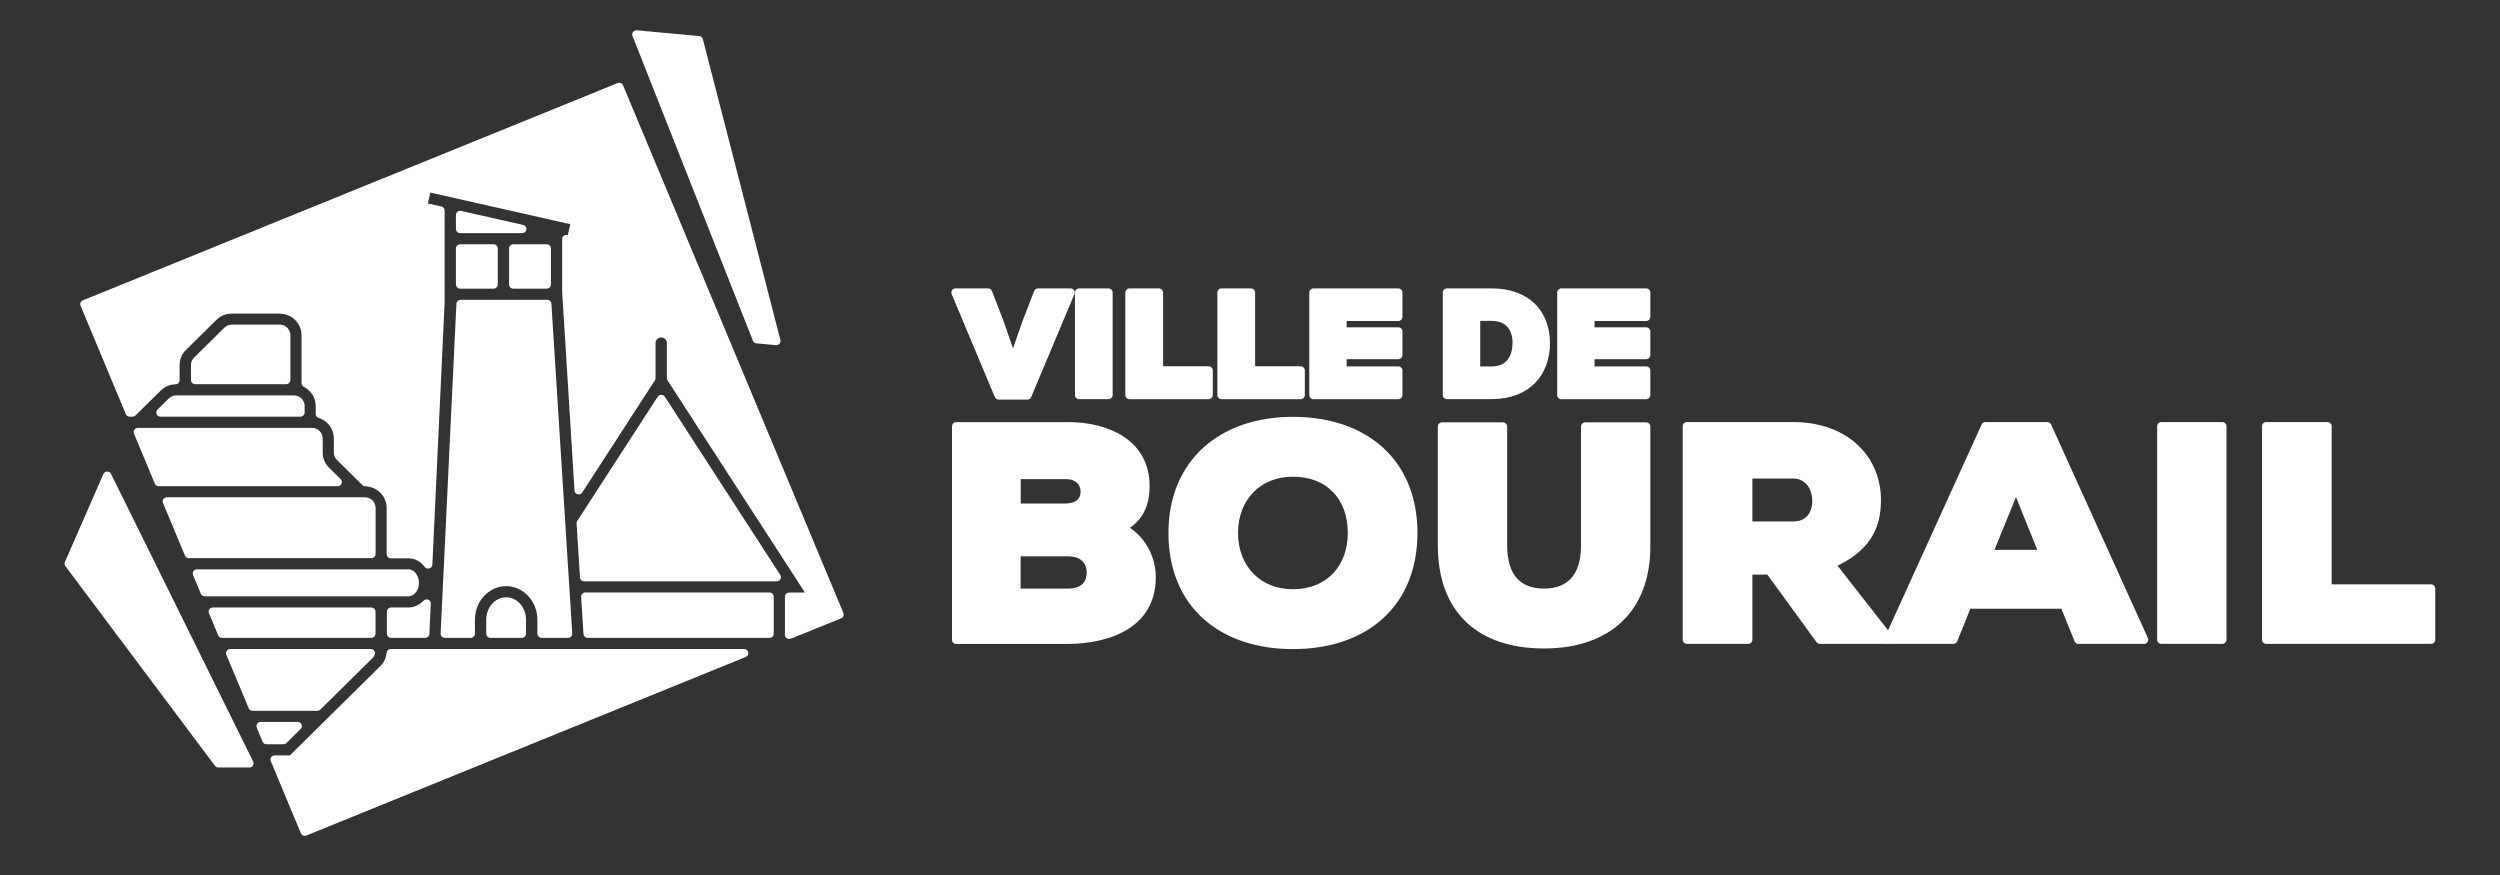
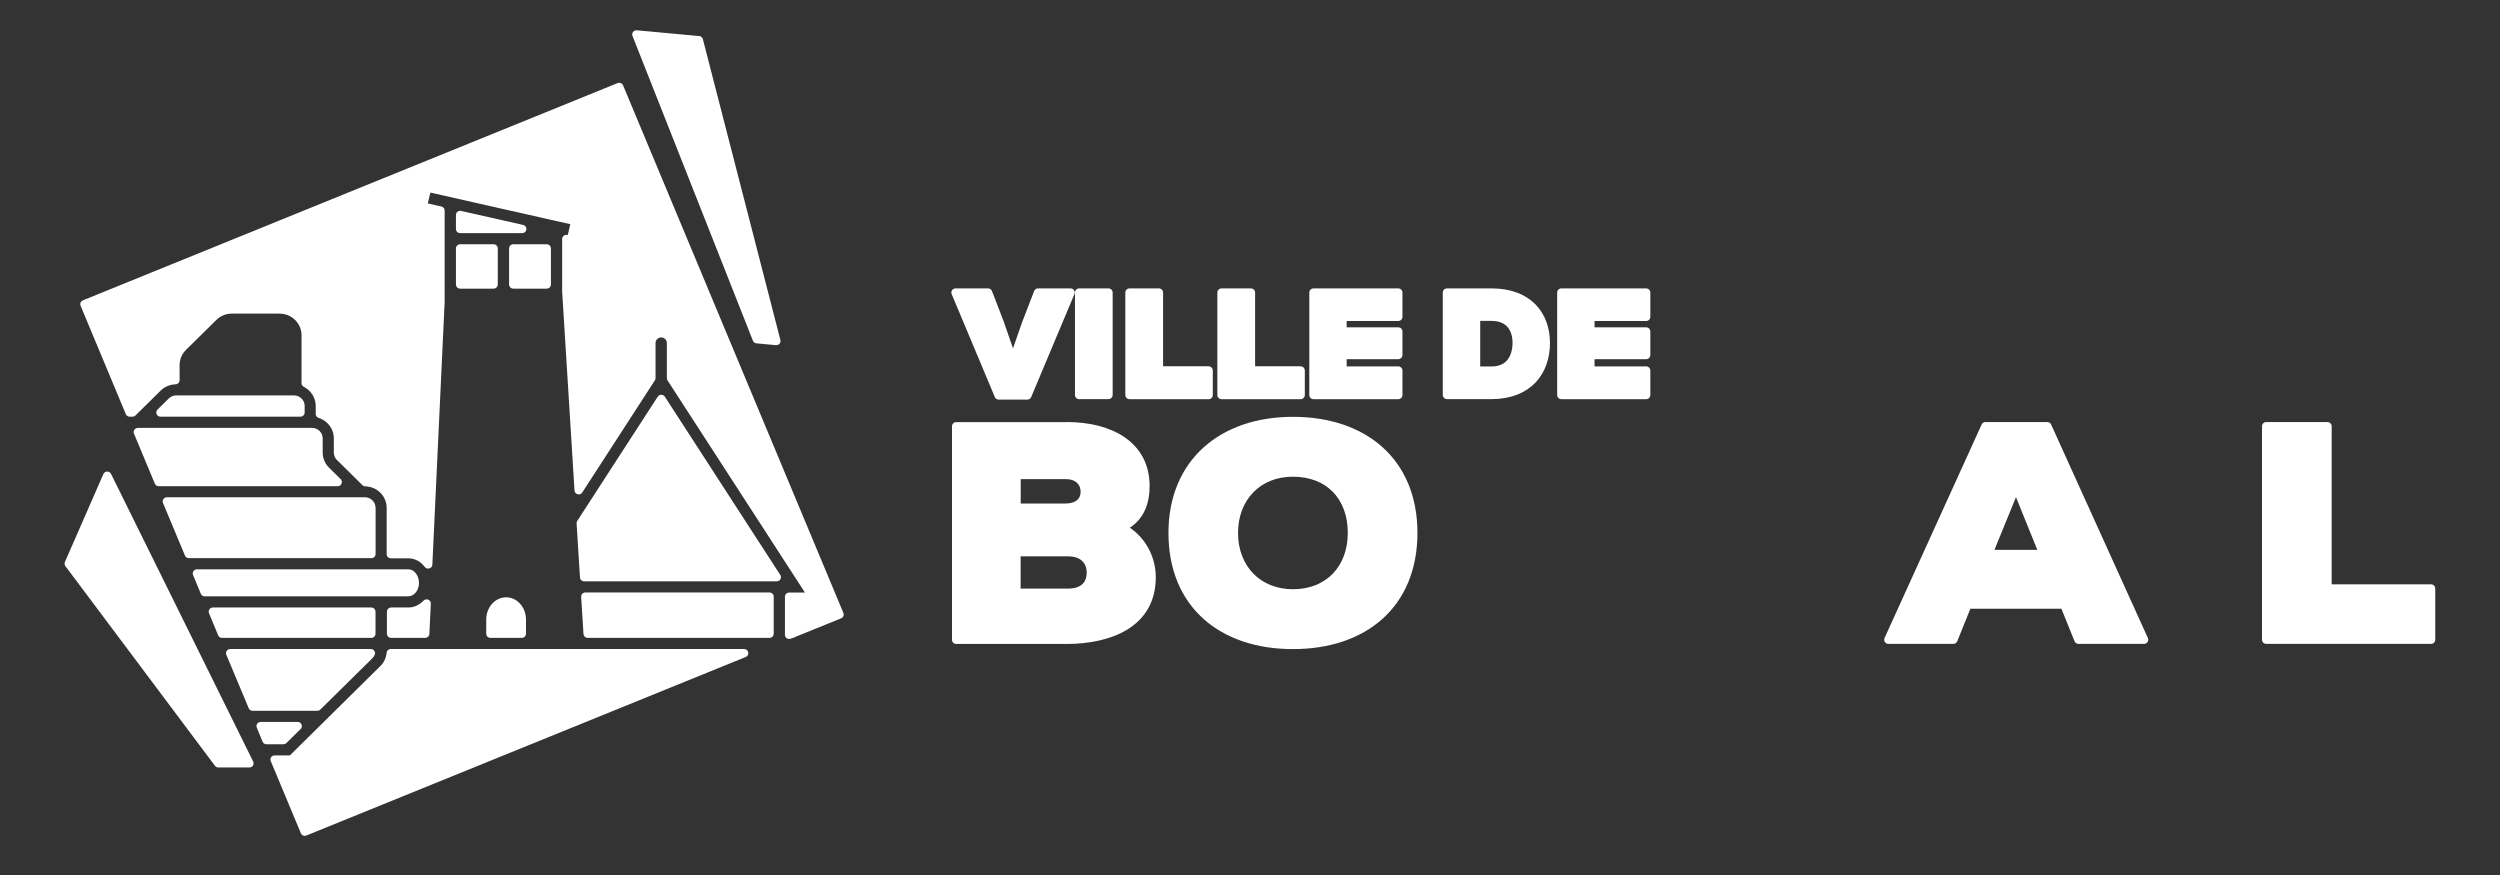
<svg xmlns="http://www.w3.org/2000/svg" width="100%" height="100%" viewBox="0 0 300 105" version="1.1" xml:space="preserve" style="fill-rule:evenodd;clip-rule:evenodd;stroke-linejoin:round;stroke-miterlimit:2;">
  <rect x="0" y="0" width="300" height="105" fill="#333333" stroke="none" />
  <g transform="matrix(0.962,0,0,0.949,5.712,2.669)">
    <g>
      <path d="M21.3,93.71L2.64,68.46L7.44,57.34L25.17,93.71L21.3,93.71Z" style="fill:white;fill-rule:nonzero;stroke:white;stroke-width:1.05px;" />
      <path d="M81.23,2.27L90.9,40.31L88.47,40.08L73.45,1.54L81.23,2.27Z" style="fill:white;fill-rule:nonzero;stroke:white;stroke-width:1.05px;" />
      <g>
        <g>
          <g>
            <path d="M45.01,74.53L42.85,74.53L42.85,77.32L47.1,77.32L47.28,73.5C46.68,74.13 45.88,74.53 45.01,74.53Z" style="fill:white;fill-rule:nonzero;stroke:white;stroke-width:1.05px;" />
          </g>
          <g>
            <path d="M30.73,47.71L16.05,47.71C15.84,47.71 15.63,47.8 15.49,47.94L14.08,49.35L31.54,49.35L31.54,48.5C31.53,48.07 31.17,47.71 30.73,47.71Z" style="fill:white;fill-rule:nonzero;stroke:white;stroke-width:1.05px;" />
          </g>
          <g>
            <path d="M57.2,73.24C56.12,73.24 55.24,74.27 55.24,75.54L55.24,77.32L59.15,77.32L59.15,75.54C59.15,74.27 58.27,73.24 57.2,73.24Z" style="fill:white;fill-rule:nonzero;stroke:white;stroke-width:1.05px;" />
          </g>
          <g>
            <path d="M51.46,24.37L51.46,26.14L59.2,26.14L51.46,24.37Z" style="fill:white;fill-rule:nonzero;stroke:white;stroke-width:1.05px;" />
          </g>
          <g>
-             <path d="M51.52,35.62L49.55,77.32L52.78,77.32L52.78,75.54C52.78,72.92 54.76,70.78 57.2,70.78C59.63,70.78 61.62,72.92 61.62,75.54L61.62,77.32L64.92,77.32L62.32,35.62L51.52,35.62Z" style="fill:white;fill-rule:nonzero;stroke:white;stroke-width:1.05px;" />
-           </g>
+             </g>
          <g>
-             <path d="M28.96,38.76L23,38.76C22.79,38.76 22.59,38.84 22.43,38.99L18.64,42.78C18.49,42.93 18.41,43.13 18.41,43.35L18.41,45.24L29.76,45.24L29.76,39.55C29.75,39.12 29.4,38.76 28.96,38.76Z" style="fill:white;fill-rule:nonzero;stroke:white;stroke-width:1.05px;" />
-           </g>
+             </g>
          <g>
            <path d="M67.08,72.63L67.37,77.32L90.05,77.32L90.05,72.63L67.08,72.63Z" style="fill:white;fill-rule:nonzero;stroke:white;stroke-width:1.05px;" />
          </g>
          <g>
            <path d="M40.38,77.32L40.38,74.53L20.62,74.53L21.76,77.32L40.38,77.32Z" style="fill:white;fill-rule:nonzero;stroke:white;stroke-width:1.05px;" />
          </g>
          <g>
            <path d="M40.15,80.04C40.23,79.96 40.28,79.88 40.32,79.78L22.78,79.78L25.57,86.54L33.65,86.54L40.15,80.04Z" style="fill:white;fill-rule:nonzero;stroke:white;stroke-width:1.05px;" />
          </g>
          <g>
            <path d="M13.74,46.2C14.32,45.62 15.12,45.28 15.94,45.26L15.94,43.36C15.94,42.49 16.28,41.67 16.89,41.06L20.68,37.27C21.3,36.65 22.11,36.32 22.98,36.32L28.94,36.32C30.74,36.32 32.2,37.78 32.2,39.58L32.2,45.63C33.25,46.17 33.97,47.27 33.97,48.53L33.97,49.53C35.28,49.95 36.23,51.18 36.23,52.63L36.23,54.41C36.23,54.62 36.31,54.82 36.46,54.98L39.64,58.16C41.4,58.2 42.82,59.64 42.82,61.41L42.82,67.26L44.98,67.26C45.79,67.26 46.57,67.59 47.16,68.2C47.27,68.31 47.37,68.43 47.47,68.56L48.99,35.64L49,35.64L49,23.81L46.8,23.31L47.35,20.91L65.83,25.14L65.28,27.54L64.71,27.41L64.71,34.03L66.25,59.18L75.31,45L75.31,40.56C75.31,39.88 75.86,39.33 76.54,39.33C77.22,39.33 77.77,39.88 77.77,40.56L77.77,45L95.43,72.64L92.5,72.64L92.5,77.33L92.85,77.33L98.78,74.89L71.3,8.18L4.6,35.65L10.24,49.35L10.59,49.35L13.74,46.2Z" style="fill:white;fill-rule:nonzero;stroke:white;stroke-width:1.05px;" />
          </g>
          <g>
            <path d="M34.74,56.7C34.12,56.08 33.79,55.27 33.79,54.4L33.79,52.62C33.79,52.18 33.43,51.82 32.99,51.82L11.26,51.82L13.86,58.14L36.18,58.14L34.74,56.7Z" style="fill:white;fill-rule:nonzero;stroke:white;stroke-width:1.05px;" />
          </g>
          <g>
            <path d="M29.42,90.77L31.19,89L26.58,89L27.3,90.77L29.42,90.77Z" style="fill:white;fill-rule:nonzero;stroke:white;stroke-width:1.05px;" />
          </g>
          <g>
            <path d="M40.38,61.39C40.38,60.95 40.02,60.59 39.58,60.59L14.88,60.59L17.62,67.24L40.39,67.24L40.39,61.39L40.38,61.39Z" style="fill:white;fill-rule:nonzero;stroke:white;stroke-width:1.05px;" />
          </g>
          <g>
            <path d="M45.8,70.9C45.8,70.51 45.67,70.14 45.44,69.91C45.35,69.81 45.19,69.7 45,69.7L18.63,69.7L19.6,72.07L45,72.07C45.38,72.07 45.8,71.59 45.8,70.9Z" style="fill:white;fill-rule:nonzero;stroke:white;stroke-width:1.05px;" />
          </g>
          <g>
            <path d="M76.55,47.63L66.51,63.34L66.93,70.17L90.95,70.17L76.55,47.63Z" style="fill:white;fill-rule:nonzero;stroke:white;stroke-width:1.05px;" />
          </g>
          <g>
            <rect x="51.46" y="28.6" width="4.17" height="4.56" style="fill:white;stroke:white;stroke-width:1.05px;" />
          </g>
          <g>
            <rect x="58.09" y="28.6" width="4.17" height="4.56" style="fill:white;stroke:white;stroke-width:1.05px;" />
          </g>
          <g>
            <path d="M92.5,77.46L92.85,77.32L92.5,77.32L92.5,77.46Z" style="fill:white;fill-rule:nonzero;stroke:white;stroke-width:1.05px;" />
          </g>
          <g>
            <path d="M42.81,79.78C42.74,80.53 42.43,81.24 41.88,81.78L30.44,93.23L28.32,93.23L28.55,93.78L32.08,102.35L86.88,79.78L42.81,79.78Z" style="fill:white;fill-rule:nonzero;stroke:white;stroke-width:1.05px;" />
          </g>
        </g>
      </g>
    </g>
    <g>
      <g>
        <g>
          <path d="M180.11,34.18C184.68,34.18 186.88,36.99 186.88,40.56C186.88,44.13 184.75,47.13 180.11,47.13L174.56,47.13L174.56,34.18L180.11,34.18ZM178.18,44.05L180.11,44.05C182.44,44.05 183.26,42.31 183.26,40.53C183.26,38.75 182.35,37.24 180.11,37.24L178.18,37.24L178.18,44.05Z" style="fill:white;fill-rule:nonzero;stroke:white;stroke-width:1.05px;" />
          <path d="M199.4,47.14L188.83,47.14L188.83,34.18L199.4,34.18L199.4,37.25L192.44,37.25L192.44,39.1L199.4,39.1L199.4,42.08L192.44,42.08L192.44,44.04L199.4,44.04L199.4,47.14Z" style="fill:white;fill-rule:nonzero;stroke:white;stroke-width:1.05px;" />
        </g>
        <g>
          <path d="M122.21,47.19L118.64,47.19L113.26,34.18L117.31,34.18L118.79,38.07L120.42,42.86L122.07,38.07L123.55,34.18L127.6,34.18L122.21,47.19Z" style="fill:white;fill-rule:nonzero;stroke:white;stroke-width:1.05px;" />
          <path d="M128.68,47.14L128.68,34.18L132.33,34.18L132.33,47.13L128.68,47.13L128.68,47.14Z" style="fill:white;fill-rule:nonzero;stroke:white;stroke-width:1.05px;" />
          <path d="M138.62,34.18L138.62,44.03L144.82,44.03L144.82,47.14L134.96,47.14L134.96,34.18L138.62,34.18Z" style="fill:white;fill-rule:nonzero;stroke:white;stroke-width:1.05px;" />
          <path d="M150.1,34.18L150.1,44.03L156.3,44.03L156.3,47.14L146.44,47.14L146.44,34.18L150.1,34.18Z" style="fill:white;fill-rule:nonzero;stroke:white;stroke-width:1.05px;" />
          <path d="M168.48,47.14L157.91,47.14L157.91,34.18L168.48,34.18L168.48,37.25L161.52,37.25L161.52,39.1L168.48,39.1L168.48,42.08L161.52,42.08L161.52,44.04L168.48,44.04L168.48,47.14Z" style="fill:white;fill-rule:nonzero;stroke:white;stroke-width:1.05px;" />
        </g>
        <g>
          <path d="M127.14,51.08C132.54,51.08 136.94,53.47 136.94,58.64C136.94,60.68 136.32,62.81 133.97,63.89C136.48,65.24 137.71,67.75 137.71,70.18C137.71,76.24 132.19,78.05 127.26,78.09L113.34,78.09L113.34,51.09L127.14,51.09L127.14,51.08ZM120.85,61.38L126.95,61.38C128.53,61.38 129.38,60.57 129.38,59.37C129.38,58.17 128.53,57.25 127.03,57.25L120.86,57.25L120.86,61.38L120.85,61.38ZM120.85,72.14L127.29,72.14C129.22,72.14 130.14,71.1 130.14,69.59C130.14,68.12 129.18,67.01 127.29,67.01L120.85,67.01L120.85,72.14Z" style="fill:white;fill-rule:nonzero;stroke:white;stroke-width:1.05px;" />
          <path d="M155.34,78.74C146.51,78.74 140.34,73.61 140.34,64.58C140.34,55.71 146.51,50.42 155.34,50.42C164.21,50.42 170.35,55.59 170.35,64.58C170.34,73.61 164.21,78.74 155.34,78.74ZM155.34,56.94C150.98,56.94 147.97,60.1 147.97,64.58C147.97,69.09 151.02,72.22 155.34,72.22C159.82,72.22 162.71,69.06 162.71,64.58C162.71,59.95 159.81,56.94 155.34,56.94Z" style="fill:white;fill-rule:nonzero;stroke:white;stroke-width:1.05px;" />
-           <path d="M199.4,51.12L199.4,66.2C199.44,74.18 194.58,78.66 186.67,78.66C178.76,78.66 173.94,74.38 173.94,66.12L173.94,51.12L181.54,51.12L181.54,66.12C181.54,70.36 183.58,72.14 186.67,72.14C189.76,72.14 191.8,70.29 191.8,66.2L191.8,51.12L199.4,51.12Z" style="fill:white;fill-rule:nonzero;stroke:white;stroke-width:1.05px;" />
-           <path d="M229.49,78.08L221.08,78.08L214.79,69.32L212.13,69.32L212.13,78.08L204.49,78.08L204.49,51.08L217.68,51.08C224.58,51.08 228.17,55.52 228.17,60.38C228.17,63.7 227.01,66.51 222.46,68.52L229.48,77.62L229.48,78.08L229.49,78.08ZM212.13,57.17L212.13,63.65L217.76,63.65C219.77,63.65 220.65,62.15 220.65,60.53C220.65,58.83 219.69,57.17 217.68,57.17L212.13,57.17Z" style="fill:white;fill-rule:nonzero;stroke:white;stroke-width:1.05px;" />
          <path d="M251.56,73.64L239.49,73.64L237.72,78.08L229.62,78.08L241.73,51.08L249.44,51.08L261.51,78.08L253.33,78.08L251.56,73.64ZM245.54,58.64L242.07,67.24L248.97,67.24L245.54,58.64Z" style="fill:white;fill-rule:nonzero;stroke:white;stroke-width:1.05px;" />
-           <rect x="263.67" y="51.08" width="7.6" height="27" style="fill:white;fill-rule:nonzero;stroke:white;stroke-width:1.05px;" />
          <path d="M284.39,51.08L284.39,71.6L297.31,71.6L297.31,78.08L276.75,78.08L276.75,51.08L284.39,51.08Z" style="fill:white;fill-rule:nonzero;stroke:white;stroke-width:1.05px;" />
        </g>
      </g>
    </g>
  </g>
</svg>